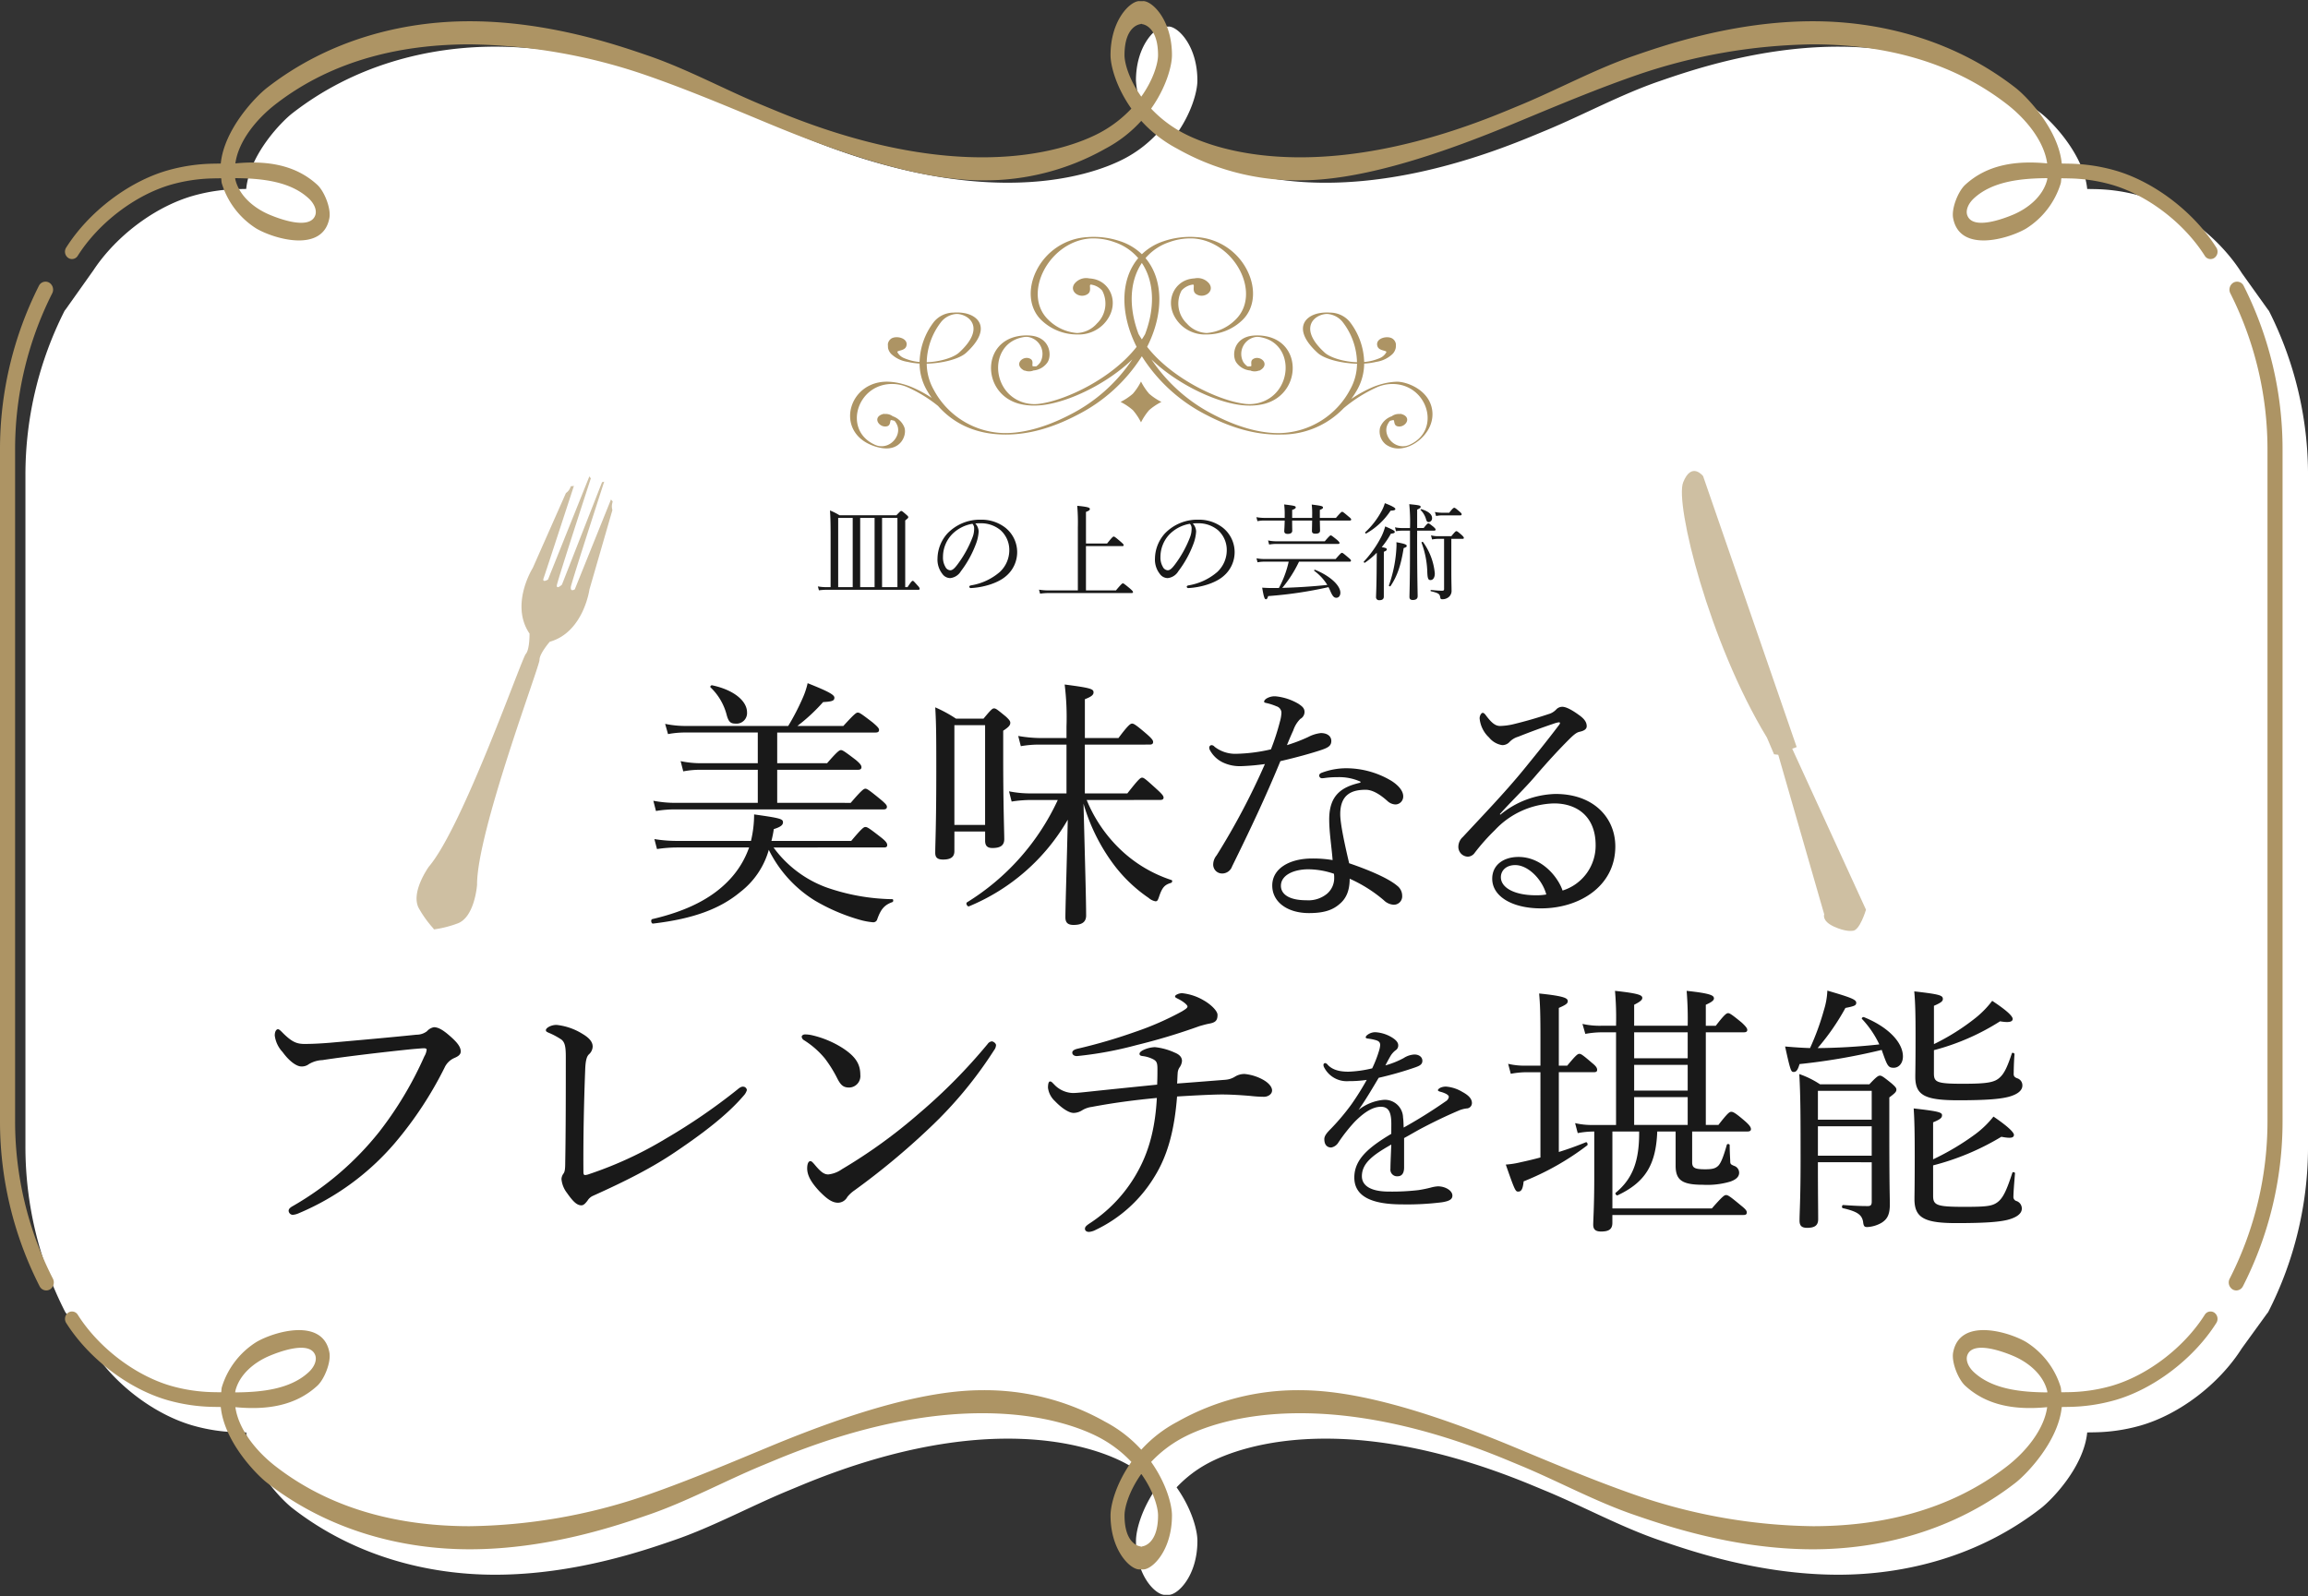
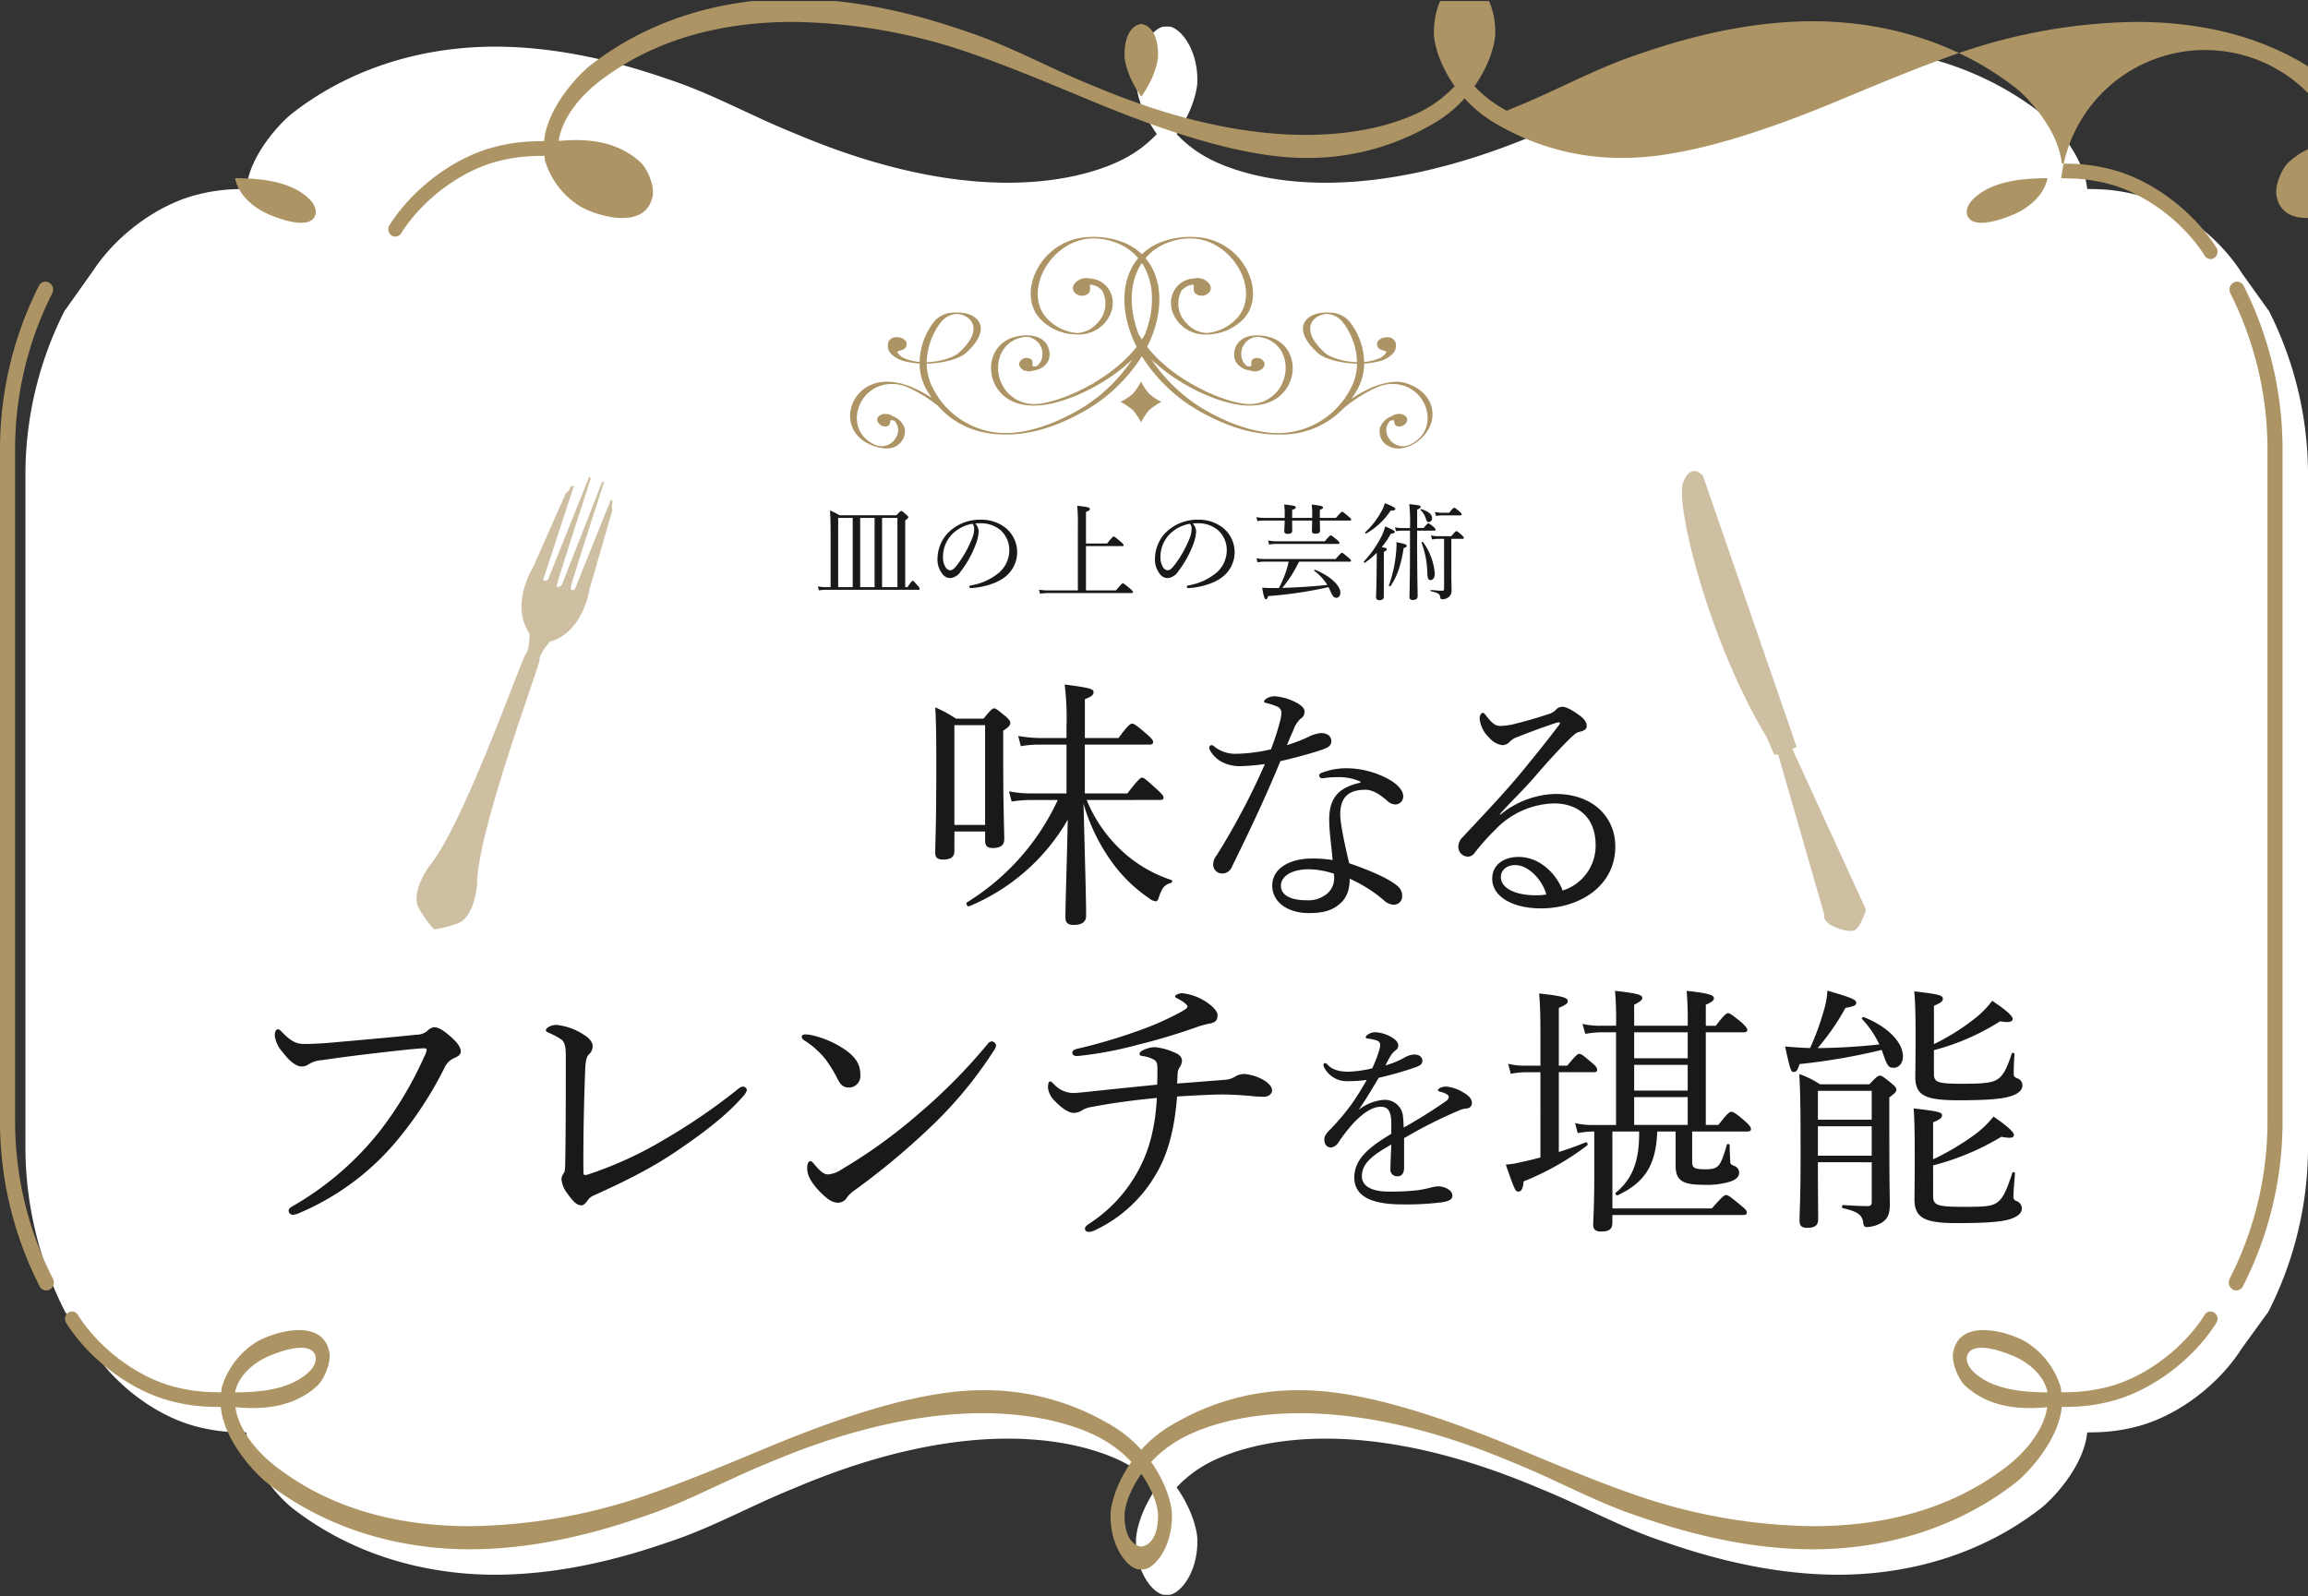
<svg xmlns="http://www.w3.org/2000/svg" width="535" height="370" viewBox="0 0 535 370">
  <rect x="0" y="0" width="535" height="370" fill="#333333" stroke="none" />
  <defs>
    <clipPath id="clip-path">
      <rect id="Rectangle_6012" data-name="Rectangle 6012" width="535" height="370" transform="translate(0 -0.241)" fill="none" />
    </clipPath>
    <clipPath id="clip-path-2">
      <rect id="Rectangle_6011" data-name="Rectangle 6011" width="535" height="369.518" fill="none" />
    </clipPath>
    <clipPath id="clip-path-3">
      <rect id="Rectangle_6010" data-name="Rectangle 6010" width="335.969" height="106.627" fill="none" />
    </clipPath>
  </defs>
  <g id="top_title" transform="translate(0 0.241)">
    <g id="Group_6030" data-name="Group 6030" clip-path="url(#clip-path)">
      <g id="Group_6029" data-name="Group 6029">
        <g id="Group_6028" data-name="Group 6028" clip-path="url(#clip-path-2)">
          <path id="Path_27187" data-name="Path 27187" d="M525.092,71.028a1.835,1.835,0,0,0-.289-.4l-6.048-8.465c-5.223-8.257-14.422-15.279-23.441-17.878a41.142,41.142,0,0,0-10.455-1.576c-.625-.015-1.3-.019-1.936-.035-.792-7.975-8.113-15.532-10.7-17.547C457.864,13.95,440.778,9.685,425.239,9.685c-18.4,0-34.632,5.641-41.6,8.044-8.812,3.039-17.592,7.8-26.079,11.325l-3.3,1.366c-19.925,8.259-35.832,10.808-47.88,10.808-14.605,0-23.538-3.749-27.068-5.608a28.442,28.442,0,0,1-7.477-5.681c3.493-4.921,4.828-9.9,4.828-12.4,0-7.853-4.262-12.3-6.522-12.521a18.87,18.87,0,0,1-1.193,0c-2.261.223-6.525,4.668-6.525,12.521a19.3,19.3,0,0,0,1.806,7.057V24.6l.007.008a29.816,29.816,0,0,0,3.017,5.327,28.486,28.486,0,0,1-7.474,5.681c-3.536,1.859-12.462,5.608-27.074,5.608-12.046,0-27.953-2.549-47.877-10.808l-3.3-1.366c-8.487-3.526-17.27-8.285-26.079-11.325-6.965-2.4-23.2-8.044-41.594-8.044-15.545,0-32.624,4.265-46.979,15.438-2.595,2.015-9.918,9.572-10.7,17.547-.643.017-1.314.02-1.938.035a41.1,41.1,0,0,0-10.452,1.576c-7.96,2.294-16.057,8.034-21.44,15.025l-.006,0-.059.084c-.533.694-1.033,1.4-1.509,2.121L14.3,70.629a1.813,1.813,0,0,0-.283.4A84.121,84.121,0,0,0,5,109V264.644a84.077,84.077,0,0,0,9.185,38.316,1.82,1.82,0,0,0,.315.435l5.849,8.073c5.223,8.254,14.424,15.275,23.444,17.878a40.94,40.94,0,0,0,10.452,1.573c.624.016,1.3.019,1.938.035.786,7.976,8.11,15.529,10.7,17.55,14.356,11.165,31.434,15.434,46.979,15.434,18.393,0,34.629-5.641,41.594-8.044,8.809-3.033,17.592-7.8,26.079-11.325l3.3-1.369c19.924-8.254,35.831-10.806,47.877-10.806,14.611,0,23.538,3.749,27.074,5.608a28.412,28.412,0,0,1,7.474,5.681c-3.493,4.921-4.831,9.892-4.831,12.4,0,7.856,4.264,12.3,6.525,12.522a50.262,50.262,0,0,1,1.193,0c2.26-.22,6.522-4.666,6.522-12.522,0-2.505-1.335-7.477-4.828-12.4A28.368,28.368,0,0,1,279.319,338c3.53-1.859,12.462-5.608,27.068-5.608,12.048,0,27.955,2.552,47.88,10.806l3.3,1.369c8.487,3.526,17.266,8.291,26.079,11.325,6.965,2.4,23.2,8.044,41.6,8.044,15.539,0,32.625-4.269,46.979-15.434,2.591-2.022,9.912-9.574,10.7-17.55.639-.017,1.311-.019,1.936-.035a40.981,40.981,0,0,0,10.455-1.573c9.02-2.6,18.219-9.625,23.441-17.878l5.849-8.073a1.821,1.821,0,0,0,.315-.435,84.09,84.09,0,0,0,9.187-38.316V109a84.137,84.137,0,0,0-9.014-37.974" transform="translate(0.895 0.894)" fill="#fff" />
          <path id="Path_27188" data-name="Path 27188" d="M181.6,117.956c.878-1.342,1.049-1.464,1.2-1.464.17,0,.268.123,1.122,1.074.365.365.487.609.487.78,0,.146-.073.219-.341.219H162.839a16.426,16.426,0,0,0-1.781.123l-.244-.9a11.532,11.532,0,0,0,1.976.171h.976v-11.44c0-3.22-.025-4.561-.146-6.343a14.641,14.641,0,0,1,2.22,1.122h13.172c.854-.9.976-1,1.122-1,.17,0,.316.1,1.145.829.367.317.488.44.488.609,0,.2-.121.269-.706.757v15.465ZM168.888,101.9h-3.366v16.051h3.366Zm5.073,0H170.62v16.051h3.341Zm5.294,0h-3.561v16.051h3.561Z" transform="translate(28.771 17.922)" fill="#191919" />
          <path id="Path_27189" data-name="Path 27189" d="M193.874,104.774a9.7,9.7,0,0,1-.635,2.854,24.509,24.509,0,0,1-3.486,6.318,3.269,3.269,0,0,1-2.464,1.586,2.245,2.245,0,0,1-1.83-.976,5.351,5.351,0,0,1-1.123-3.61,8.87,8.87,0,0,1,2.294-5.757,10.425,10.425,0,0,1,7.806-3.195,8.967,8.967,0,0,1,5.659,1.878,7.251,7.251,0,0,1,.073,11.244c-1.806,1.562-5.147,2.587-8.123,2.733a.344.344,0,0,1-.341-.292c0-.2.121-.269.437-.342a13.577,13.577,0,0,0,6.636-3.1,6.892,6.892,0,0,0,2.2-5.049,6.153,6.153,0,0,0-2.05-4.659,7.065,7.065,0,0,0-4.538-1.586,10.439,10.439,0,0,0-1.291.05,2.851,2.851,0,0,1,.78,1.9m-6.147.586a7.6,7.6,0,0,0-2.123,5.269,4.211,4.211,0,0,0,.538,2.269,1.369,1.369,0,0,0,1.147.829c.51,0,1-.439,1.707-1.391a25.965,25.965,0,0,0,3.488-6.341,5.344,5.344,0,0,0,.341-1.928,1.508,1.508,0,0,0-.391-1.121,8.607,8.607,0,0,0-4.706,2.414" transform="translate(32.979 18.247)" fill="#191919" />
          <path id="Path_27190" data-name="Path 27190" d="M222.128,118.874c1.268-1.513,1.464-1.634,1.61-1.634s.341.121,1.609,1.171c.611.536.733.707.733.854s-.074.22-.318.22H206.615a15.318,15.318,0,0,0-2.074.146l-.244-.928a12.9,12.9,0,0,0,2.293.171H213.3v-14.66a45.313,45.313,0,0,0-.146-4.951c2.635.243,2.927.463,2.927.731,0,.244-.171.415-.9.683V108h4.9c1.194-1.513,1.389-1.61,1.535-1.61s.342.1,1.635,1.22c.561.487.659.609.659.78,0,.146-.074.219-.317.219h-8.415v10.269Z" transform="translate(36.55 17.759)" fill="#191919" />
          <path id="Path_27191" data-name="Path 27191" d="M236.632,104.774a9.77,9.77,0,0,1-.633,2.854,24.585,24.585,0,0,1-3.488,6.318,3.265,3.265,0,0,1-2.464,1.586,2.25,2.25,0,0,1-1.83-.976,5.351,5.351,0,0,1-1.122-3.61,8.875,8.875,0,0,1,2.293-5.757,10.425,10.425,0,0,1,7.806-3.195,8.967,8.967,0,0,1,5.659,1.878,7.252,7.252,0,0,1,.074,11.244c-1.806,1.562-5.147,2.587-8.124,2.733a.344.344,0,0,1-.341-.292c0-.2.123-.269.439-.342a13.562,13.562,0,0,0,6.635-3.1,6.891,6.891,0,0,0,2.2-5.049,6.155,6.155,0,0,0-2.049-4.659,7.07,7.07,0,0,0-4.538-1.586,10.46,10.46,0,0,0-1.292.05,2.851,2.851,0,0,1,.78,1.9m-6.147.586a7.607,7.607,0,0,0-2.122,5.269,4.211,4.211,0,0,0,.536,2.269,1.371,1.371,0,0,0,1.147.829c.512,0,1-.439,1.707-1.391a25.884,25.884,0,0,0,3.488-6.341,5.344,5.344,0,0,0,.341-1.928,1.508,1.508,0,0,0-.39-1.121,8.611,8.611,0,0,0-4.707,2.414" transform="translate(40.629 18.247)" fill="#191919" />
          <path id="Path_27192" data-name="Path 27192" d="M261.746,102.725c.024,1.318.048,2.05.048,2.318,0,.513-.341.732-1.1.732-.562,0-.78-.219-.78-.634,0-.269.024-.927.048-2.416h-4.635c0,1.343.026,2.074.026,2.342,0,.488-.342.756-1.074.756-.536,0-.78-.219-.78-.634,0-.268.073-.951.1-2.464h-4.66a8.145,8.145,0,0,0-1.658.147l-.244-.928a10.991,10.991,0,0,0,1.928.171H253.6v-.585a17.8,17.8,0,0,0-.123-2.537c2.416.292,2.683.365,2.683.683,0,.171-.146.365-.83.586v1.853h4.635v-.561a18.092,18.092,0,0,0-.1-2.537c2.293.294,2.61.367,2.61.707,0,.171-.146.317-.731.538v1.853h3.731c1.122-1.292,1.292-1.415,1.439-1.415.171,0,.341.123,1.464,1.074.512.414.634.56.634.707s-.1.243-.318.243Zm-4.83,9.539a28.282,28.282,0,0,1-3.879,6.074c3.488-.1,6.951-.317,10.439-.684a11.7,11.7,0,0,0-3.024-3.269c-.1-.073.048-.292.171-.243,3.561,1.439,5.878,3.658,5.878,5.317,0,.684-.365,1.171-.927,1.171-.536,0-.878-.316-1.463-1.707a7.464,7.464,0,0,0-.367-.756,94.911,94.911,0,0,1-13.976,2.073c-.2.611-.318.732-.513.732-.318,0-.488-.415-.878-2.683,1.171.074,1.8.1,3.879.074a23.529,23.529,0,0,0,2.268-6.1h-5.561a8.127,8.127,0,0,0-1.659.146l-.244-.927a11.093,11.093,0,0,0,1.926.17H265.4c1.147-1.317,1.317-1.439,1.463-1.439.171,0,.342.123,1.464,1.074.512.415.634.586.634.732s-.073.244-.317.244Zm-7.171-4.928a9.159,9.159,0,0,0,1.9.2h11.246c1.049-1.22,1.244-1.366,1.39-1.366s.342.146,1.439,1.024c.463.415.586.586.586.732s-.074.219-.318.219H251.623a10.359,10.359,0,0,0-1.635.146Z" transform="translate(44.197 17.711)" fill="#191919" />
          <path id="Path_27193" data-name="Path 27193" d="M272.8,120.406c0,.538-.316.83-1.024.83a.688.688,0,0,1-.78-.756c0-.488.123-2.245.146-7.148,0-1.024.025-2.074.025-3.1a17.5,17.5,0,0,1-2.756,2.318c-.123.073-.341-.171-.244-.268a25.175,25.175,0,0,0,4.1-5.854,12.9,12.9,0,0,0,.854-2.294c1.8.757,2.22,1.026,2.22,1.27s-.195.341-.9.414a20.693,20.693,0,0,1-2.122,3.123c1,.171,1.171.292,1.171.512,0,.2-.1.317-.683.561ZM268.5,105.479a18.732,18.732,0,0,0,3.658-4.684,8.918,8.918,0,0,0,.878-2.049c1.61.609,2.44,1.073,2.44,1.342,0,.244-.27.365-1.1.39a16.479,16.479,0,0,1-5.659,5.293c-.121.073-.342-.2-.219-.292m5.488,12.317a30.736,30.736,0,0,0,1.757-9.22c0-.219,0-.439-.025-.78,1.977.367,2.391.538,2.391.855,0,.219-.121.292-.709.512-.608,3.806-1.438,6.439-3.047,8.805-.1.146-.415,0-.367-.171m6.537-10.9c0,9.172.121,12.367.121,13.416,0,.585-.39.877-1.121.877-.561,0-.78-.243-.78-.706,0-.78.123-3.367.123-11.465v-3.9H277.09a8.2,8.2,0,0,0-1.463.123l-.244-.9a8.157,8.157,0,0,0,1.682.171h1.806a41.557,41.557,0,0,0-.172-5.537c2.44.244,2.636.317,2.636.634,0,.2-.1.292-.806.634V104.5h1.513c.757-.951.927-1.074,1.073-1.074.172,0,.342.123,1.2.805.367.342.488.488.488.635s-.1.243-.317.243h-3.952Zm2.049-4.488a4.827,4.827,0,0,0-1.243-2.074c-.074-.073.072-.22.17-.2,1.707.513,2.487,1.245,2.487,2.049a.881.881,0,0,1-.756.951c-.367,0-.488-.146-.659-.731m.292,11.9a21,21,0,0,0-1.317-6.391c-.048-.171.269-.269.367-.123a14.607,14.607,0,0,1,2.707,7.244c0,.951-.39,1.537-1,1.537-.561,0-.707-.39-.757-2.268m2.636-7.294a8.972,8.972,0,0,0-1.514.146l-.244-.951a6.4,6.4,0,0,0,1.732.2h2.977c.854-1.049,1.025-1.171,1.171-1.171.171,0,.342.121,1.22.878.39.365.512.536.512.683s-.073.219-.317.219h-2.585v7.269c0,2.9.05,3.585.05,4.635a1.863,1.863,0,0,1-.562,1.511,2.258,2.258,0,0,1-1.634.586c-.292,0-.365-.1-.44-.488-.1-.707-.364-.951-2.146-1.366-.123-.024-.1-.292.024-.292,1.221.123,1.952.171,2.587.171.316,0,.439-.1.439-.39V107.015Zm-.855-6.22a8.291,8.291,0,0,0,1.659.171h1.659c.805-1.024,1-1.147,1.172-1.147.146,0,.341.123,1.219.878.365.317.488.463.488.611,0,.195-.074.268-.318.268h-4.195a8.036,8.036,0,0,0-1.415.146Z" transform="translate(47.972 17.666)" fill="#191919" />
-           <path id="Path_27194" data-name="Path 27194" d="M156.4,172.233a26.419,26.419,0,0,0,12.229,9.246,48.359,48.359,0,0,0,15.331,2.739c.244,0,.244.608,0,.668-1.825.67-2.677,1.582-3.53,4.015a.936.936,0,0,1-.973.67,15.883,15.883,0,0,1-2.981-.547,44.323,44.323,0,0,1-10.524-4.5A28.834,28.834,0,0,1,155.3,172.78a18.752,18.752,0,0,1-6.631,9.794c-4.685,3.894-10.89,6.206-20.2,7.3-.426.061-.609-.912-.183-1.034,8.091-1.886,13.931-4.868,17.947-9.187a21,21,0,0,0,4.5-7.421H134.07a31.671,31.671,0,0,0-4.685.364l-.607-2.312a31.869,31.869,0,0,0,5.232.426h17.155a26.442,26.442,0,0,0,.731-6.144c6.023.852,6.691,1.035,6.691,1.825,0,.548-.365,1.035-2.129,1.582a23.972,23.972,0,0,1-.548,2.737h18.5c2.493-2.98,2.919-3.224,3.284-3.224.426,0,.852.244,3.651,2.434,1.155.912,1.4,1.338,1.4,1.764,0,.365-.182.548-.791.548Zm17.885-10.343c2.556-2.981,3.042-3.286,3.407-3.286s.852.3,3.528,2.495c1.157.973,1.461,1.338,1.461,1.7,0,.427-.244.609-.851.609h-47.94a26.129,26.129,0,0,0-4.746.364l-.607-2.372a26.97,26.97,0,0,0,5.231.487h18.982v-7.666H139.729a20.839,20.839,0,0,0-4.258.365l-.609-2.373a22.823,22.823,0,0,0,4.745.487h13.141v-7.118H136.26a21.439,21.439,0,0,0-4.32.365l-.668-2.373a23.112,23.112,0,0,0,4.867.487H159.8a54.509,54.509,0,0,0,3.347-6.449,17.9,17.9,0,0,0,1.156-3.467c4.745,1.885,6.2,2.676,6.2,3.346s-.364.912-2.616,1.034a41.487,41.487,0,0,1-5.962,5.536H172.58c2.556-2.8,2.981-3.1,3.347-3.1.426,0,.852.3,3.407,2.252,1.217,1.034,1.521,1.4,1.521,1.764,0,.427-.243.608-.852.608H157.249V152.7h11.559c2.373-2.737,2.86-3.042,3.224-3.042s.852.3,3.407,2.251c1.1.914,1.339,1.338,1.339,1.7s-.184.607-.791.607H157.249v7.666Zm-28.715-20.26a13.492,13.492,0,0,0-3.771-6.51c-.183-.183.12-.547.364-.487,5.171,1.1,8.092,3.711,8.092,6.267a2.447,2.447,0,0,1-2.677,2.616c-1.155,0-1.582-.426-2.008-1.886" transform="translate(22.909 24)" fill="#191919" />
          <path id="Path_27195" data-name="Path 27195" d="M188.331,173.038c0,1.4-.911,1.948-2.616,1.948-1.337,0-1.824-.487-1.824-1.582,0-2.19.243-6.206.243-18.92,0-7.118,0-10.891-.243-14.784a30.8,30.8,0,0,1,4.806,2.615h6.387c1.765-2.129,2.069-2.372,2.433-2.372.427,0,.73.243,2.737,1.886.852.791,1.034,1.1,1.034,1.46,0,.487-.243.914-1.642,1.825v6.327c0,11.073.244,17.157.244,18.8,0,1.521-.974,2.069-2.737,2.069-1.157,0-1.7-.487-1.7-1.7v-2.129h-7.118Zm7.118-29.2h-7.118v23.118h7.118Zm23.545,17.338a33.311,33.311,0,0,0,7.969,11.62,31.077,31.077,0,0,0,11.681,6.936c.3.061.183.608-.121.67-1.4.426-2.008.973-2.737,3.163-.305.912-.426,1.1-.851,1.1a3.308,3.308,0,0,1-1.582-.791,34.118,34.118,0,0,1-8.4-8.152,44.044,44.044,0,0,1-6.691-13.688c.364,13.931.607,22.57.607,25.917,0,1.521-.973,2.189-2.919,2.189-1.4,0-1.887-.608-1.887-1.764,0-2.495.365-13.628.548-22.631a47.213,47.213,0,0,1-22.874,20.076c-.365.183-.852-.668-.487-.912A55,55,0,0,0,212.3,161.174h-6.2a29.951,29.951,0,0,0-4.5.365l-.607-2.373a25.223,25.223,0,0,0,5.049.487h8.274V148.337h-6.084a24.384,24.384,0,0,0-4.5.365l-.609-2.372a31.408,31.408,0,0,0,5.111.486h6.084V144.14a61.986,61.986,0,0,0-.426-9.734c6.083.791,6.693,1.034,6.693,1.825,0,.548-.427.974-2.008,1.582v9h7.787c2.312-3.1,2.8-3.346,3.164-3.346s.85.243,3.467,2.495c1.157,1.034,1.4,1.4,1.4,1.765s-.183.607-.791.607H218.569v11.316h9.854c2.617-3.346,3.043-3.65,3.408-3.65.426,0,.791.3,3.406,2.676,1.278,1.157,1.582,1.582,1.582,1.948s-.243.547-.852.547Z" transform="translate(32.899 24.046)" fill="#191919" />
          <path id="Path_27196" data-name="Path 27196" d="M245.194,152.911a9.071,9.071,0,0,1-4.259-.851,6.676,6.676,0,0,1-3.042-2.92,1.21,1.21,0,0,1-.121-.609.579.579,0,0,1,.486-.486.924.924,0,0,1,.73.364,7.8,7.8,0,0,0,5.111,1.642,38.734,38.734,0,0,0,7.971-1.033,54.612,54.612,0,0,0,2.069-6.389,8.626,8.626,0,0,0,.365-2.13,1.6,1.6,0,0,0-1.157-1.46,12.946,12.946,0,0,0-2.495-.791c-.243-.061-.365-.121-.365-.3,0-.243.243-.487.487-.668a3.646,3.646,0,0,1,2.252-.548,13,13,0,0,1,5.171,1.7c.912.608,1.461,1.034,1.461,1.946a1.852,1.852,0,0,1-.975,1.582,6.752,6.752,0,0,0-1.641,2.677c-.426.912-.974,2.19-1.461,3.407a38.638,38.638,0,0,0,4.928-1.886,8.272,8.272,0,0,1,2.92-.912c1.582,0,2.433.791,2.433,1.825s-.607,1.521-2.251,2.069c-2.13.73-5.84,1.764-9.552,2.616-3.53,8.578-7.178,16.243-11.195,24.4a2.434,2.434,0,0,1-2.189,1.643,2.065,2.065,0,0,1-2.19-2.19,3.38,3.38,0,0,1,.791-2.008,163.6,163.6,0,0,0,11.194-21.172,52.269,52.269,0,0,1-5.475.487m27.621,3.59a12.036,12.036,0,0,0-5.355-1.034,19.8,19.8,0,0,0-2.859.183,4.425,4.425,0,0,1-.791.06.62.62,0,0,1-.548-.67c0-.243.244-.487.609-.608a16.189,16.189,0,0,1,5.658-1.034,20.487,20.487,0,0,1,10.464,2.92c1.521.974,2.737,2.252,2.737,3.59a1.842,1.842,0,0,1-1.825,1.885,2.933,2.933,0,0,1-1.825-.79c-1.826-1.643-3.528-2.616-5.05-2.616-2.92,0-5.9.851-5.9,5.658,0,2.251,1.1,7.3,2.068,11.376,4.806,1.643,9.126,3.528,11.073,5.172a2.935,2.935,0,0,1,1.217,2.372,1.933,1.933,0,0,1-2.008,2.069A3.528,3.528,0,0,1,278.23,184a32.6,32.6,0,0,0-7.909-4.988c0,2.737-.791,4.562-2.312,5.84-1.582,1.4-3.59,2.129-7.118,2.129-4.989,0-8.518-2.555-8.518-6.387,0-3.955,4.015-6.267,9.247-6.267a26.947,26.947,0,0,1,4.745.365c-.243-3.164-.791-6.449-.791-9.43,0-5.658,2.921-7.544,7.241-8.518Zm-12.046,20.32c-3.408,0-6.388,1.338-6.388,3.833,0,1.825,1.7,3.346,5.9,3.346a6.8,6.8,0,0,0,4.805-1.521,4.75,4.75,0,0,0,1.643-3.711,5.221,5.221,0,0,0-.061-.912,18.773,18.773,0,0,0-5.9-1.034" transform="translate(42.539 24.462)" fill="#191919" />
          <path id="Path_27197" data-name="Path 27197" d="M296.485,163.8a20.955,20.955,0,0,1,12.776-4.806c8.942,0,13.871,5.6,13.871,12.168,0,9.186-8.274,14.358-17.217,14.358-6.631,0-11.316-2.739-11.316-6.874,0-3.286,2.737-5.05,6.083-5.05,5.659,0,9.31,4.989,10.221,7.788a10.888,10.888,0,0,0,7.666-10.525c0-6.753-4.442-9.673-9.613-9.673a19.438,19.438,0,0,0-13.748,6.2,47.543,47.543,0,0,0-4.746,5.355,1.987,1.987,0,0,1-1.521.791,2.266,2.266,0,0,1-2.19-2.373,3.064,3.064,0,0,1,1.035-2.19c4.684-5.049,9.734-10.281,14.113-15.635,2.617-3.226,5.111-6.267,8.152-10.281.427-.548.244-.67,0-.67a5.487,5.487,0,0,0-1.155.3c-2.737.912-5.84,2.068-8.274,3.042a4.478,4.478,0,0,0-2.069,1.278,2.28,2.28,0,0,1-1.642.67,4.873,4.873,0,0,1-3.042-1.765,6.906,6.906,0,0,1-2.19-4.441c0-.608.365-1.278.731-1.278.243,0,.486.243.79.67,1.338,1.764,2.19,2.372,3.224,2.372a14.616,14.616,0,0,0,3.163-.426c2.739-.67,5.294-1.4,8.032-2.312a3.865,3.865,0,0,0,1.825-1.1,1.943,1.943,0,0,1,1.4-.608c.974,0,2.5.912,3.834,1.886,1.217.851,1.825,1.642,1.825,2.616,0,.608-.487,1.034-1.582,1.278-.608.121-1.155.426-2.495,1.764-2.008,2.008-4.5,4.624-8.091,8.822-2.251,2.616-5.536,5.78-7.969,8.518Zm3.467,11.681c-2.189,0-3.346,1.338-3.346,2.8,0,2.495,3.224,4.2,8.091,4.2a12.373,12.373,0,0,0,2.434-.183c-.914-3.468-4.2-6.814-7.18-6.814" transform="translate(51.302 24.831)" fill="#191919" />
          <path id="Path_27198" data-name="Path 27198" d="M57.239,244.367c0-.468.4-.8,1.138-1.2a70.286,70.286,0,0,0,19.88-17.135A83.742,83.742,0,0,0,88.7,208.556a3.828,3.828,0,0,0,.534-1.54c0-.268-.269-.335-.668-.335-.336,0-1.14.067-2.678.2-6.625.668-15.6,1.74-20.816,2.543a6.563,6.563,0,0,0-3.147.937,2.687,2.687,0,0,1-1.74.535c-1.072,0-2.746-1.138-4.351-3.347a6.858,6.858,0,0,1-1.808-3.815c0-1.138.47-1.472.737-1.472.335,0,.8.535,1.338,1.07,1.942,1.874,3.013,2.344,4.822,2.344,1.6,0,3.277-.068,5.823-.269,6.761-.6,13.588-1.2,20.148-1.873a3.955,3.955,0,0,0,2.409-.8,2.9,2.9,0,0,1,1.609-.937c.935,0,2.007.535,3.681,2.009,1.606,1.405,2.543,2.476,2.543,3.615,0,.8-.737,1.2-1.54,1.538a4.441,4.441,0,0,0-2.209,2.209,86.7,86.7,0,0,1-11.512,17.47A59.777,59.777,0,0,1,59.648,244.9a4.432,4.432,0,0,1-1.472.4,1.008,1.008,0,0,1-.937-.937" transform="translate(9.665 36.103)" fill="#191919" />
          <path id="Path_27199" data-name="Path 27199" d="M153.119,215.666a.865.865,0,0,1,.805.8,3.279,3.279,0,0,1-.737,1.271c-3.883,4.552-9.507,8.769-15.53,12.852-5.489,3.748-11.514,6.827-19.545,10.442a2.919,2.919,0,0,0-1.139,1.07c-.469.6-.87,1.072-1.406,1.072-.936,0-1.807-.67-3.346-2.878a6.139,6.139,0,0,1-1.273-3.214,2.285,2.285,0,0,1,.469-1.272c.268-.4.4-.87.4-2.61.134-7.229.134-17.135.134-24.432,0-2.342-.2-3.347-1.006-4.017a17.049,17.049,0,0,0-3.011-1.606c-.4-.2-.6-.269-.6-.6,0-.469,1.138-1.2,2.477-1.2a14.137,14.137,0,0,1,5.89,2.008c1.607.937,2.477,1.874,2.477,3.012a2.512,2.512,0,0,1-.87,1.807c-.468.469-.8,1.272-.87,3.815-.269,6.9-.469,15.664-.4,23.494,0,.469.133.67.335.67a2.969,2.969,0,0,0,.937-.2,88.559,88.559,0,0,0,17.805-8.233,137.638,137.638,0,0,0,16.6-11.379c.6-.535,1.07-.737,1.405-.67" transform="translate(19.203 36.022)" fill="#191919" />
          <path id="Path_27200" data-name="Path 27200" d="M159.776,203.349a22.713,22.713,0,0,1,7.429,3.079c2.946,1.94,4.017,3.681,4.017,6.157a2.656,2.656,0,0,1-2.543,2.945c-1.405,0-2.009-.535-2.878-2.275a29.214,29.214,0,0,0-2.812-4.485,20.166,20.166,0,0,0-4.821-4.217,1.038,1.038,0,0,1-.535-.8c0-.269.335-.536.737-.536a6.988,6.988,0,0,1,1.405.134m42.906,2.342a2.119,2.119,0,0,1-.468,1.2,95.29,95.29,0,0,1-14.86,17.938,169.079,169.079,0,0,1-17.47,14.525,7.723,7.723,0,0,0-1.673,1.54,2.491,2.491,0,0,1-2.143,1.338c-1.538,0-2.811-1.138-4.283-2.61-2.075-2.208-2.879-3.815-2.879-5.355,0-1,.269-1.673.737-1.673.268,0,.469.2.937.736,1.338,1.607,2.142,2.344,3.213,2.344a6.678,6.678,0,0,0,3.146-1.2,121.119,121.119,0,0,0,17.871-12.92,128.654,128.654,0,0,0,15.932-16.131,1.383,1.383,0,0,1,.936-.6c.4,0,1,.468,1,.87" transform="translate(28.202 36.357)" fill="#191919" />
          <path id="Path_27201" data-name="Path 27201" d="M247.227,215.176a4.779,4.779,0,0,0,2.209-.736,4.115,4.115,0,0,1,2.208-.6,11.01,11.01,0,0,1,4.284,1.338c1.2.67,2.076,1.607,2.076,2.477s-.937,1.472-1.874,1.472a29.176,29.176,0,0,1-3.147-.2c-2.342-.2-4.752-.335-6.559-.335-1.942,0-6.159.2-10.443.469-.6,7.7-2.141,13.654-5.287,18.674a31.944,31.944,0,0,1-13.588,12.25,3.983,3.983,0,0,1-1.54.468c-.535,0-.937-.268-.937-.736s.4-.8,1.339-1.405a33.685,33.685,0,0,0,11.178-12.383c2.61-4.887,3.815-10.308,4.15-16.534-4.954.469-9.706,1.072-15.061,2.076a5.608,5.608,0,0,0-2.276.8,3.9,3.9,0,0,1-1.94.6c-1.138,0-2.812-1.138-4.35-2.745a5.07,5.07,0,0,1-1.608-3.079c0-1.07.2-1.472.469-1.472.335,0,.468.2.937.67a6.231,6.231,0,0,0,4.351,2.008c.869,0,2.677-.2,4.551-.4,3.147-.336,8.368-.871,14.995-1.541.067-1.606.067-2.878.067-3.681,0-1.339-.2-1.741-.871-2.142a7.1,7.1,0,0,0-2.543-.8c-.536-.066-.737-.2-.737-.535,0-.268.269-.535.737-.8a7.007,7.007,0,0,1,2.812-.736,14.621,14.621,0,0,1,4.618,1.271c1.339.535,1.674,1.272,1.674,1.942a2.978,2.978,0,0,1-.6,1.54,2.6,2.6,0,0,0-.4,1.271c-.067.871-.067,1.607-.134,2.41,4.552-.334,7.7-.6,11.246-.87m-4.953-18.34c1.806,1.072,3.078,2.477,3.078,3.28,0,1.339-.468,1.807-2.074,2.075-.671.134-1.339.335-2.076.536a143.626,143.626,0,0,1-14.659,4.417,85.171,85.171,0,0,1-13.788,2.543c-.536,0-1.072-.268-1.072-.8,0-.4.4-.736,1.339-.937a123.565,123.565,0,0,0,13.253-3.882,68.066,68.066,0,0,0,10.844-4.752c.87-.535,1.271-.8,1.271-1.138s-.937-1.139-2.141-1.74c-.67-.336-.737-.4-.737-.6,0-.334.937-.736,1.607-.736a12.328,12.328,0,0,1,5.154,1.74" transform="translate(36.866 34.904)" fill="#191919" />
          <path id="Path_27202" data-name="Path 27202" d="M275.954,224.008c0-2.775-.681-3.942-2.433-3.942-2,0-4.04,1.461-5.988,3.407a38.3,38.3,0,0,0-3.846,4.868,2.472,2.472,0,0,1-1.655,1.168c-.925,0-1.607-.585-1.607-1.948,0-.73.536-1.411,1.509-2.385a52.477,52.477,0,0,0,4.722-5.6,62.887,62.887,0,0,0,3.6-5.744,28.283,28.283,0,0,1-4.186.291,5.881,5.881,0,0,1-5.647-3.115,1.19,1.19,0,0,1-.195-.633.4.4,0,0,1,.39-.439.941.941,0,0,1,.584.389c1.168,1.266,2.921,1.607,4.819,1.607a26.939,26.939,0,0,0,5.5-.778,27.833,27.833,0,0,0,1.606-4.138,5.563,5.563,0,0,0,.244-1.266c0-.633-.342-.924-.974-1.12a12.168,12.168,0,0,0-2-.389c-.243-.048-.389-.146-.389-.291a.945.945,0,0,1,.389-.536,2.972,2.972,0,0,1,1.9-.632,8.328,8.328,0,0,1,3.651,1.119c1.168.681,1.606,1.314,1.606,1.9a1.3,1.3,0,0,1-.535,1.119,4.587,4.587,0,0,0-1.217,1.314c-.291.487-.826,1.461-1.217,2.239a20.451,20.451,0,0,0,4.236-1.7,5.031,5.031,0,0,1,2.482-.826c1.07,0,1.85.584,1.85,1.459s-.681,1.168-1.606,1.509a81.129,81.129,0,0,1-8.52,2.434c-1.508,2.53-3.017,5.111-4.672,7.447a10.961,10.961,0,0,1,5.841-2.337,4.214,4.214,0,0,1,4.479,4.138c.1.584.1,1.461.146,2.287a113.455,113.455,0,0,0,9.734-6.084,1.449,1.449,0,0,0,.73-1.022c0-.244-.195-.439-.584-.681a6.5,6.5,0,0,0-1.461-.535c-.291-.1-.486-.195-.486-.341,0-.195.341-.487.73-.633a3.037,3.037,0,0,1,1.217-.195,8.61,8.61,0,0,1,3.7,1.217c1.461.779,2.239,1.606,2.239,2.581a1.255,1.255,0,0,1-1.265,1.265,6.756,6.756,0,0,0-1.9.535c-2.386,1.022-4.819,2.142-8.178,3.894-1.412.731-3.018,1.7-4.381,2.434v6.814c0,1.364-.536,2.045-1.509,2.045a1.541,1.541,0,0,1-1.655-1.753c0-1.168.1-3.213.194-5.6-4.284,2.433-6.814,4.332-6.814,7.35,0,2,1.752,3.553,6.279,3.553a53.253,53.253,0,0,0,6.814-.341,28.757,28.757,0,0,0,2.873-.585,7.99,7.99,0,0,1,1.655-.291c1.7,0,3.359.973,3.359,2.142,0,.778-.535,1.265-2.434,1.557a64.978,64.978,0,0,1-9.2.486c-6.62,0-11.1-1.606-11.1-6.231,0-4.235,3.359-7.009,8.567-10.124Z" transform="translate(46.557 36.28)" fill="#191919" />
          <path id="Path_27203" data-name="Path 27203" d="M308.369,232c2.19-.67,4.321-1.461,6.267-2.251.3-.121.548.547.3.73a62.025,62.025,0,0,1-14.723,8.335c-.183,1.825-.547,2.373-1.278,2.373-.607,0-.79-.305-2.858-6.267a20.2,20.2,0,0,0,3.467-.547c1.4-.3,2.98-.67,4.562-1.1V213.51h-3.286a20.409,20.409,0,0,0-3.589.365l-.609-2.312a16.352,16.352,0,0,0,4.078.426h3.406v-6.083c0-5.78-.061-7.909-.3-10.647,5.9.607,6.631,1.1,6.631,1.764,0,.487-.244.791-2.069,1.582v13.384h1.948c2.008-2.433,2.433-2.737,2.8-2.737.426,0,.852.3,2.98,2.129.914.73,1.156,1.157,1.156,1.582,0,.364-.183.547-.791.547h-8.092Zm13.263-27.742h-3.345a21.377,21.377,0,0,0-3.774.365l-.668-2.312a18.262,18.262,0,0,0,4.32.426h3.467a71.97,71.97,0,0,0-.243-8.091c5.658.608,6.327,1.034,6.327,1.642,0,.426-.427.851-1.886,1.582v4.867h12.41a80.335,80.335,0,0,0-.243-8.091c5.719.608,6.327,1.094,6.327,1.764,0,.365-.364.791-1.885,1.461v4.867h2.312c2.007-2.616,2.493-2.92,2.859-2.92s.851.3,3.163,2.19c.974.912,1.278,1.338,1.278,1.7s-.244.547-.791.547h-8.821v21.476h2.919c2.13-2.737,2.555-3.042,2.981-3.042s.974.243,3.286,2.251c1.034.912,1.278,1.4,1.278,1.764s-.244.548-.852.548H339.275v7.118c0,1.338.608,1.642,3.042,1.642,1.643,0,2.373-.183,3.042-.851.608-.67,1.156-2.008,1.948-4.806.061-.3.668-.243.668.06,0,1.218.061,2.373.123,3.53,0,.851.06.912.912,1.277a1.68,1.68,0,0,1,1.157,1.582c0,.912-.671,1.582-2.069,2.068a18.822,18.822,0,0,1-6.327.731c-4.746,0-6.267-1.035-6.328-4.258V227.26h-4.258c-.3,7.665-2.737,11.742-9.186,14.784-.3.121-.668-.426-.426-.608,3.954-3.286,5.475-7.422,5.414-14.175h-6.2v17.825h23.057c2.5-2.859,2.92-3.1,3.286-3.1.426,0,.851.243,3.407,2.372,1.156.912,1.4,1.278,1.4,1.642,0,.427-.183.608-.791.608H320.78v1.825c0,1.461-.791,2.008-2.616,2.008-1.278,0-1.825-.486-1.825-1.581,0-.974.243-4.441.243-10.829V227.26H316.4a20.082,20.082,0,0,0-3.65.364l-.608-2.312a16.753,16.753,0,0,0,4.137.427h5.353Zm16.608,0H325.83v6.023h12.41Zm-12.41,13.507h12.41v-5.962H325.83Zm12.41,1.521H325.83v6.449h12.41Z" transform="translate(52.971 34.825)" fill="#191919" />
          <path id="Path_27204" data-name="Path 27204" d="M368.819,201.169c-.183-.182.184-.486.428-.426,5.6,2.252,9.062,5.84,9.062,9.126,0,1.521-.911,2.616-2.129,2.616s-1.461-.365-2.495-3.286c-.121-.3-.18-.547-.3-.851a143.512,143.512,0,0,1-19.042,3.284c-.426,1.461-.791,1.826-1.339,1.826-.607,0-.73-.061-2.008-5.9,2.86.243,4.016.3,5.781.365A59.414,59.414,0,0,0,360,199.1a17.44,17.44,0,0,0,.79-4.5c5.415,1.582,6.693,2.069,6.693,2.8,0,.608-.3.791-2.5,1.217a54.059,54.059,0,0,1-6.447,9.309,141.127,141.127,0,0,0,14.3-.852,22.842,22.842,0,0,0-4.015-5.9M358.6,234.387c0,7.483.061,10.768.061,13.2,0,1.4-.73,2.009-2.556,2.009-1.338,0-1.764-.548-1.764-1.7,0-1.764.243-5.111.243-13.688,0-9.977,0-15.088-.3-20.258a20.824,20.824,0,0,1,4.808,2.372h11.437c1.642-1.764,2.069-2.008,2.433-2.008.426,0,.791.244,2.678,1.765.911.791,1.154,1.1,1.154,1.459,0,.487-.243.791-1.642,1.826v6.691c0,14.6.121,16.061.121,18.129,0,2.434-.669,3.468-1.946,4.259a7.423,7.423,0,0,1-3.286.973c-.67,0-.851-.183-.974-1.277-.3-1.521-1.217-2.312-4.684-3.1-.3-.061-.243-.73.061-.73,2.676.183,4.136.243,5.718.243.668,0,.914-.243.914-1.034v-9.126Zm12.473-16.547H358.6v6.691h12.472ZM358.6,232.866H371.07v-6.814H358.6Zm26.708,9.309c0,2.189.851,2.555,7.18,2.555,4.805,0,6.387-.121,7.6-.974,1.461-.974,2.312-3.042,3.59-6.936.06-.243.609-.121.609.121-.184,2.19-.367,4.5-.367,5.415a.973.973,0,0,0,.731,1.034,1.82,1.82,0,0,1,1.215,1.765c0,1.155-1.215,2.069-3.407,2.616-1.824.426-4.684.73-11.742.73-7.3,0-9.733-1.155-9.733-5.535,0-1.218.06-2.981.06-10.04,0-5.353-.06-8.4-.243-11.011,5.84.668,6.571.912,6.571,1.582,0,.547-.3.912-2.069,1.642v8.578a59.346,59.346,0,0,0,9.794-5.84,22.369,22.369,0,0,0,4.2-4.075c3.043,2.068,4.745,3.59,4.745,4.258-.06.67-.668.852-2.919.426a58.855,58.855,0,0,1-15.819,6.631Zm.183-28.412c0,2.068.608,2.433,6.693,2.433,5.6,0,7.361-.3,8.578-1.459,1.1-.974,1.825-2.677,2.8-5.6.061-.243.609-.061.609.182-.123,1.522-.183,3.347-.183,4.381-.061.73.183.974.79,1.217a1.7,1.7,0,0,1,1.218,1.7c0,1.157-1.156,2.069-3.225,2.616-1.885.487-4.988.791-11.619.791-7.788,0-9.977-1.157-9.977-5.475,0-1.1.061-2.737.061-9.491,0-4.928-.061-7.544-.3-10.281,5.841.67,6.63.912,6.63,1.765,0,.487-.365.851-2.068,1.581v8.882a51.872,51.872,0,0,0,9.734-6.143,22.249,22.249,0,0,0,3.771-3.894c3.042,2.008,4.745,3.467,4.745,4.2,0,.67-.851.914-2.92.548a53.941,53.941,0,0,1-15.331,6.691Z" transform="translate(62.795 34.815)" fill="#191919" />
          <path id="Path_27205" data-name="Path 27205" d="M511.028,257.988a1.566,1.566,0,0,0-2.246.474c-4.816,7.613-13.3,14.084-21.608,16.482a38.331,38.331,0,0,1-9.681,1.454c-.63.016-1.307.02-1.958.032-.064-.394-.042-.77-.139-1.159a18.833,18.833,0,0,0-8.053-10.516c-4.21-2.442-15.382-5.659-16.887,2.445-.422,2.266,1.185,6.228,2.792,7.709,5.056,4.653,11.663,5.681,19.008,4.971-.717,5.138-4.834,10.224-9.246,13.655-13.7,10.659-30.087,13.941-45.051,13.941a130.146,130.146,0,0,1-40.6-7.044c-8.723-3.007-17.46-6.636-25.9-10.147l-3.294-1.372c-20.287-8.4-36.6-12.963-49.041-12.963a56.683,56.683,0,0,0-28.534,7.342,30.449,30.449,0,0,0-8.324,6.449,30.412,30.412,0,0,0-8.321-6.449,56.726,56.726,0,0,0-28.538-7.342c-12.445,0-28.756,4.561-49.041,12.963l-3.3,1.372c-8.441,3.511-17.179,7.139-25.9,10.147a130.13,130.13,0,0,1-40.6,7.044c-14.964,0-31.347-3.282-45.047-13.941-4.413-3.432-8.529-8.518-9.244-13.655,7.342.71,13.945-.318,19-4.971,1.609-1.481,3.215-5.443,2.793-7.709-1.507-8.1-12.676-4.887-16.885-2.445a18.823,18.823,0,0,0-8.053,10.516c-.1.389-.079.765-.139,1.159-.651-.012-1.326-.015-1.956-.032a38.349,38.349,0,0,1-9.684-1.454c-8.305-2.4-16.792-8.869-21.609-16.482a1.561,1.561,0,0,0-2.241-.474,1.77,1.77,0,0,0-.443,2.374c5.223,8.254,14.424,15.275,23.444,17.879a40.992,40.992,0,0,0,10.452,1.571c.624.016,1.3.02,1.938.035.786,7.976,8.11,15.53,10.7,17.55,14.356,11.165,31.434,15.434,46.979,15.434,18.393,0,34.629-5.64,41.594-8.044,8.809-3.033,17.592-7.8,26.079-11.325l3.3-1.369c19.924-8.254,35.831-10.806,47.877-10.806,14.611,0,23.538,3.75,27.074,5.608a28.413,28.413,0,0,1,7.474,5.682c-3.493,4.921-4.831,9.892-4.831,12.4,0,7.855,4.264,12.3,6.525,12.521a51.146,51.146,0,0,1,1.193,0c2.26-.219,6.522-4.666,6.522-12.521,0-2.505-1.335-7.477-4.828-12.4a28.387,28.387,0,0,1,7.477-5.682c3.53-1.858,12.462-5.608,27.068-5.608,12.05,0,27.955,2.552,47.88,10.806l3.3,1.369c8.487,3.527,17.266,8.291,26.079,11.325,6.965,2.4,23.2,8.044,41.6,8.044,15.539,0,32.625-4.269,46.979-15.434,2.591-2.021,9.912-9.574,10.7-17.55.639-.015,1.311-.019,1.936-.035a41.033,41.033,0,0,0,10.455-1.571c9.02-2.6,18.219-9.626,23.441-17.879a1.769,1.769,0,0,0-.44-2.374M52.27,276.125c.964-3.915,4.494-6.7,7.9-8.132,2.031-.863,9.283-3.664,10.609-.185.44,1.159-.163,2.728-1.547,3.992-4.249,3.912-10.8,4.621-17,4.657.025-.108.015-.219.042-.331m210.268,36.021a1.485,1.485,0,0,0-.273.1,1.373,1.373,0,0,0-.271-.1c-.368-.052-3.617-.691-3.617-7.168,0-1.917,1.1-5.711,3.888-9.619,2.79,3.908,3.884,7.7,3.884,9.619,0,6.477-3.249,7.116-3.611,7.168M455.3,271.8c-1.377-1.264-1.983-2.833-1.543-3.992,1.326-3.479,8.568-.678,10.609.185,3.406,1.436,6.932,4.217,7.9,8.132a3.256,3.256,0,0,1,.035.331c-6.2-.035-12.742-.745-17-4.657" transform="translate(2.287 46.105)" fill="#ad9464" />
-           <path id="Path_27206" data-name="Path 27206" d="M511.467,57.16c-5.223-8.257-14.42-15.279-23.441-17.879a41.193,41.193,0,0,0-10.455-1.575c-.624-.017-1.3-.019-1.935-.035-.793-7.976-8.113-15.532-10.706-17.547C450.577,8.951,433.491,4.686,417.952,4.686c-18.4,0-34.632,5.64-41.6,8.044-8.812,3.039-17.592,7.8-26.079,11.325l-3.3,1.365c-19.924,8.261-35.831,10.809-47.88,10.809-14.605,0-23.538-3.749-27.067-5.608a28.448,28.448,0,0,1-7.478-5.681c3.493-4.921,4.829-9.9,4.829-12.4,0-7.853-4.262-12.3-6.523-12.522a16.775,16.775,0,0,1-1.193,0c-2.26.223-6.525,4.67-6.525,12.522,0,2.505,1.338,7.48,4.831,12.4a28.466,28.466,0,0,1-7.474,5.681c-3.536,1.859-12.462,5.608-27.072,5.608-12.046,0-27.953-2.549-47.878-10.809l-3.3-1.365c-8.487-3.526-17.269-8.285-26.079-11.325-6.965-2.4-23.2-8.044-41.593-8.044-15.546,0-32.625,4.265-46.979,15.438-2.595,2.015-9.919,9.57-10.706,17.547-.641.017-1.314.019-1.938.035a41.143,41.143,0,0,0-10.451,1.575c-9.021,2.6-18.222,9.622-23.445,17.879a1.762,1.762,0,0,0,.443,2.367,1.566,1.566,0,0,0,.895.29,1.582,1.582,0,0,0,1.347-.76c4.816-7.611,13.3-14.084,21.608-16.485a38.3,38.3,0,0,1,9.684-1.448c.631-.02,1.305-.022,1.957-.035.06.391.041.766.138,1.161a18.862,18.862,0,0,0,8.053,10.517c4.21,2.438,15.379,5.656,16.887-2.447.422-2.267-1.185-6.229-2.794-7.707-5.058-4.657-11.661-5.681-19-4.975.714-5.137,4.832-10.223,9.244-13.658,13.7-10.66,30.085-13.938,45.047-13.938a130.238,130.238,0,0,1,40.6,7.044c8.723,3.007,17.46,6.636,25.9,10.145l3.3,1.371c20.287,8.409,36.6,12.968,49.041,12.968a56.722,56.722,0,0,0,28.538-7.343,30.266,30.266,0,0,0,8.321-6.452,30.338,30.338,0,0,0,8.324,6.452,56.685,56.685,0,0,0,28.535,7.343c12.443,0,28.755-4.559,49.04-12.968l3.294-1.371c8.446-3.508,17.183-7.137,25.9-10.145a130.254,130.254,0,0,1,40.6-7.044c14.964,0,31.351,3.279,45.051,13.938,4.413,3.434,8.529,8.521,9.246,13.658-7.345-.706-13.95.318-19.008,4.975-1.607,1.477-3.213,5.439-2.79,7.707,1.5,8.1,12.676,4.885,16.885,2.447A18.868,18.868,0,0,0,475.4,42.251c.1-.395.075-.77.139-1.161.651.013,1.329.015,1.959.035a38.27,38.27,0,0,1,9.68,1.448c8.309,2.4,16.792,8.874,21.609,16.485a1.559,1.559,0,0,0,2.245.47,1.76,1.76,0,0,0,.44-2.367M69.229,45.72c1.384,1.267,1.986,2.836,1.547,3.992-1.326,3.479-8.578.674-10.609-.185-3.4-1.438-6.932-4.217-7.9-8.132-.027-.111-.018-.223-.041-.331,6.2.035,12.751.742,17,4.657M261.993,5.371a1.218,1.218,0,0,0,.271-.1,1.319,1.319,0,0,0,.275.1c.362.054,3.61.691,3.61,7.168,0,1.923-1.094,5.713-3.884,9.622-2.788-3.909-3.888-7.7-3.888-9.622,0-6.477,3.249-7.114,3.617-7.168M472.258,41.395c-.964,3.915-4.49,6.694-7.9,8.132-2.041.859-9.283,3.664-10.609.185-.44-1.155.166-2.724,1.543-3.992,4.256-3.915,10.8-4.621,17-4.657a3.227,3.227,0,0,1-.037.331" transform="translate(2.287 0)" fill="#ad9464" />
+           <path id="Path_27206" data-name="Path 27206" d="M511.467,57.16c-5.223-8.257-14.42-15.279-23.441-17.879a41.193,41.193,0,0,0-10.455-1.575c-.624-.017-1.3-.019-1.935-.035-.793-7.976-8.113-15.532-10.706-17.547C450.577,8.951,433.491,4.686,417.952,4.686c-18.4,0-34.632,5.64-41.6,8.044-8.812,3.039-17.592,7.8-26.079,11.325l-3.3,1.365a28.448,28.448,0,0,1-7.478-5.681c3.493-4.921,4.829-9.9,4.829-12.4,0-7.853-4.262-12.3-6.523-12.522a16.775,16.775,0,0,1-1.193,0c-2.26.223-6.525,4.67-6.525,12.522,0,2.505,1.338,7.48,4.831,12.4a28.466,28.466,0,0,1-7.474,5.681c-3.536,1.859-12.462,5.608-27.072,5.608-12.046,0-27.953-2.549-47.878-10.809l-3.3-1.365c-8.487-3.526-17.269-8.285-26.079-11.325-6.965-2.4-23.2-8.044-41.593-8.044-15.546,0-32.625,4.265-46.979,15.438-2.595,2.015-9.919,9.57-10.706,17.547-.641.017-1.314.019-1.938.035a41.143,41.143,0,0,0-10.451,1.575c-9.021,2.6-18.222,9.622-23.445,17.879a1.762,1.762,0,0,0,.443,2.367,1.566,1.566,0,0,0,.895.29,1.582,1.582,0,0,0,1.347-.76c4.816-7.611,13.3-14.084,21.608-16.485a38.3,38.3,0,0,1,9.684-1.448c.631-.02,1.305-.022,1.957-.035.06.391.041.766.138,1.161a18.862,18.862,0,0,0,8.053,10.517c4.21,2.438,15.379,5.656,16.887-2.447.422-2.267-1.185-6.229-2.794-7.707-5.058-4.657-11.661-5.681-19-4.975.714-5.137,4.832-10.223,9.244-13.658,13.7-10.66,30.085-13.938,45.047-13.938a130.238,130.238,0,0,1,40.6,7.044c8.723,3.007,17.46,6.636,25.9,10.145l3.3,1.371c20.287,8.409,36.6,12.968,49.041,12.968a56.722,56.722,0,0,0,28.538-7.343,30.266,30.266,0,0,0,8.321-6.452,30.338,30.338,0,0,0,8.324,6.452,56.685,56.685,0,0,0,28.535,7.343c12.443,0,28.755-4.559,49.04-12.968l3.294-1.371c8.446-3.508,17.183-7.137,25.9-10.145a130.254,130.254,0,0,1,40.6-7.044c14.964,0,31.351,3.279,45.051,13.938,4.413,3.434,8.529,8.521,9.246,13.658-7.345-.706-13.95.318-19.008,4.975-1.607,1.477-3.213,5.439-2.79,7.707,1.5,8.1,12.676,4.885,16.885,2.447A18.868,18.868,0,0,0,475.4,42.251c.1-.395.075-.77.139-1.161.651.013,1.329.015,1.959.035a38.27,38.27,0,0,1,9.68,1.448c8.309,2.4,16.792,8.874,21.609,16.485a1.559,1.559,0,0,0,2.245.47,1.76,1.76,0,0,0,.44-2.367M69.229,45.72c1.384,1.267,1.986,2.836,1.547,3.992-1.326,3.479-8.578.674-10.609-.185-3.4-1.438-6.932-4.217-7.9-8.132-.027-.111-.018-.223-.041-.331,6.2.035,12.751.742,17,4.657M261.993,5.371a1.218,1.218,0,0,0,.271-.1,1.319,1.319,0,0,0,.275.1c.362.054,3.61.691,3.61,7.168,0,1.923-1.094,5.713-3.884,9.622-2.788-3.909-3.888-7.7-3.888-9.622,0-6.477,3.249-7.114,3.617-7.168M472.258,41.395c-.964,3.915-4.49,6.694-7.9,8.132-2.041.859-9.283,3.664-10.609.185-.44-1.155.166-2.724,1.543-3.992,4.256-3.915,10.8-4.621,17-4.657a3.227,3.227,0,0,1-.037.331" transform="translate(2.287 0)" fill="#ad9464" />
          <path id="Path_27207" data-name="Path 27207" d="M10.723,289.054a1.734,1.734,0,0,1-1.538-.966A84.086,84.086,0,0,1,0,249.771V94.13A84.121,84.121,0,0,1,9.014,56.155a1.705,1.705,0,0,1,2.371-.752,1.9,1.9,0,0,1,.713,2.5A80.209,80.209,0,0,0,3.5,94.13V249.771a80.236,80.236,0,0,0,8.759,36.553,1.9,1.9,0,0,1-.7,2.505,1.67,1.67,0,0,1-.833.224" transform="translate(0 9.872)" fill="#ad9464" />
          <path id="Path_27208" data-name="Path 27208" d="M439.977,289.054a1.67,1.67,0,0,1-.833-.224,1.9,1.9,0,0,1-.7-2.505,80.244,80.244,0,0,0,8.762-36.553V94.13a80.261,80.261,0,0,0-8.6-36.225,1.9,1.9,0,0,1,.714-2.5,1.7,1.7,0,0,1,2.368.753A84.141,84.141,0,0,1,450.7,94.13V249.771a84.1,84.1,0,0,1-9.187,38.317,1.734,1.734,0,0,1-1.539.966" transform="translate(78.402 9.872)" fill="#ad9464" />
          <path id="Path_27209" data-name="Path 27209" d="M293.833,79.957a14.79,14.79,0,0,0-3.266.489,17.745,17.745,0,0,0-2.206.739,29.186,29.186,0,0,0-5.034,2.766,22.93,22.93,0,0,0,1.379-2.147,12.539,12.539,0,0,0,1.606-6.05,16.152,16.152,0,0,0,2.821-.406,6.906,6.906,0,0,0,3.787-1.85,2.884,2.884,0,0,0,.706-1.351,4.49,4.49,0,0,0,.044-.455c.006-.164,0-.316,0-.453A1.855,1.855,0,0,0,293,70.057c-1.138-.945-4.275-.216-3.6,1.708.381,1.093,2.168.892,2.055,1.349a3.1,3.1,0,0,1-1.627,1.411,11.729,11.729,0,0,1-3.234.836c-.094.006-.186.014-.282.017a15.908,15.908,0,0,0-3.385-9.366,5.968,5.968,0,0,0-4.5-2.074,10.142,10.142,0,0,0-2.466.116c-3.659.653-6.21,3.947-.43,9.22,1.517,1.385,5.342,2.419,9.124,2.506a12.473,12.473,0,0,1-1.594,5.986,18.959,18.959,0,0,1-16.188,10.1c-3.108.079-8.4-.593-15.5-4.291A38.106,38.106,0,0,1,237,74.793c5.74,5.507,14.252,9.679,20.448,10.535a17.049,17.049,0,0,0,2.321.16,13.823,13.823,0,0,0,3.282-.371c8.606-2.133,9.046-14.007.584-15.684a10.569,10.569,0,0,0-3.122-.16c-4.513.46-4.9,4.633-3.849,6.2a4.426,4.426,0,0,0,3.3,1.89c.051.022.093.048.146.07a2.7,2.7,0,0,0,1.741-.039c.031,0,.071-.007.1-.012.2-.033.3-.081.3-.131a2.109,2.109,0,0,0,.677-.568c1.067-1.391-1.008-2.859-2.381-1.969-.782.5-.124,1.633-.526,1.665a5.225,5.225,0,0,1-.77.015,3.858,3.858,0,0,1-.94-.967,3.98,3.98,0,0,1,2.95-5.856,3.929,3.929,0,0,1,1.218.1c7.883,1.564,7.342,13.237-.71,15.233a8.665,8.665,0,0,1-3.386.145c-6.078-.839-16.678-5.873-22.38-13.18,3.9-7.695,3.774-15.657-.374-20.566a12.442,12.442,0,0,1,5.592-3.736,14.207,14.207,0,0,1,5.61-.819c9.593.769,15.8,12.931,9.622,18.861a10.657,10.657,0,0,1-6.634,3.056h-.007a6.477,6.477,0,0,1-4.607-2.209,6.4,6.4,0,0,1-1.226-7.624,4.205,4.205,0,0,1,2.654-1.4c.518.061-.312,1.49.7,2.188,1.785,1.228,4.439-.566,3.042-2.429a3.453,3.453,0,0,0-3.4-1.186,6.869,6.869,0,0,0-1.06.138c-4.2.895-6.157,6.289-2.347,10.373A8.062,8.062,0,0,0,249.794,69h.026a11.881,11.881,0,0,0,8.252-3.322c2.8-2.687,3.27-7.158,1.194-11.391a14.053,14.053,0,0,0-11.827-7.853,19.1,19.1,0,0,0-7.637.958,13.144,13.144,0,0,0-5.017,3.007,13.147,13.147,0,0,0-5.016-3.007,19.1,19.1,0,0,0-7.638-.958A14.055,14.055,0,0,0,210.3,54.289c-2.075,4.232-1.606,8.7,1.194,11.391A11.88,11.88,0,0,0,219.75,69h.027A8.061,8.061,0,0,0,226,66.519c3.81-4.084,1.849-9.478-2.347-10.373a6.854,6.854,0,0,0-1.059-.138,3.454,3.454,0,0,0-3.4,1.186c-1.4,1.863,1.257,3.657,3.042,2.429,1.015-.7.185-2.127.7-2.188a4.2,4.2,0,0,1,2.654,1.4,6.4,6.4,0,0,1-1.226,7.624,6.477,6.477,0,0,1-4.607,2.209h-.007a10.657,10.657,0,0,1-6.634-3.056c-6.174-5.93.029-18.093,9.622-18.861a14.213,14.213,0,0,1,5.612.819,12.445,12.445,0,0,1,5.59,3.736c-4.147,4.909-4.271,12.871-.374,20.566-5.7,7.307-16.3,12.341-22.379,13.18A8.671,8.671,0,0,1,207.8,84.9c-8.052-2-8.592-13.668-.709-15.233a3.922,3.922,0,0,1,1.217-.1,3.98,3.98,0,0,1,2.95,5.856,3.855,3.855,0,0,1-.938.967,5.237,5.237,0,0,1-.771-.015c-.4-.032.256-1.16-.525-1.665-1.375-.89-3.449.578-2.383,1.969a2.109,2.109,0,0,0,.677.568c0,.05.094.1.3.131.027,0,.067.008.1.012a2.694,2.694,0,0,0,1.74.039c.053-.021.1-.047.146-.07a4.426,4.426,0,0,0,3.3-1.89c1.053-1.568.664-5.741-3.849-6.2a10.56,10.56,0,0,0-3.121.16c-8.463,1.678-8.024,13.552.582,15.684a13.829,13.829,0,0,0,3.282.371,17.066,17.066,0,0,0,2.322-.16c6.2-.856,14.707-5.028,20.447-10.535a38.1,38.1,0,0,1-14.374,12.779c-7.1,3.7-12.389,4.37-15.5,4.291a18.961,18.961,0,0,1-16.188-10.1,12.471,12.471,0,0,1-1.593-5.986c3.781-.087,7.605-1.121,9.124-2.506,5.779-5.273,3.228-8.567-.43-9.22a10.154,10.154,0,0,0-2.467-.116,5.971,5.971,0,0,0-4.5,2.074,15.907,15.907,0,0,0-3.385,9.366c-.1,0-.187-.011-.281-.017a11.738,11.738,0,0,1-3.235-.836,3.105,3.105,0,0,1-1.627-1.411c-.113-.456,1.674-.256,2.056-1.349.671-1.924-2.466-2.654-3.6-1.708a1.855,1.855,0,0,0-.664,1.184l.039.908a2.9,2.9,0,0,0,.706,1.351,6.911,6.911,0,0,0,3.788,1.85,16.123,16.123,0,0,0,2.82.406,12.539,12.539,0,0,0,1.606,6.05c.351.624.754,1.265,1.206,1.907a28.527,28.527,0,0,0-4.686-2.526,17.748,17.748,0,0,0-2.206-.739,14.335,14.335,0,0,0-3.266-.489c-8.844-.205-12.175,10.727-4.4,14.44a11.013,11.013,0,0,0,2.979.943c4.477.719,5.873-3.064,5.239-4.79a4.46,4.46,0,0,0-2.732-2.6c-.044-.033-.078-.068-.124-.1a2.794,2.794,0,0,0-1.694-.408c-.031,0-.07-.011-.1-.013-.205-.021-.308,0-.32.046a2.08,2.08,0,0,0-.793.356c-1.372,1.022.275,2.915,1.821,2.438.879-.272.52-1.488.915-1.416a5.745,5.745,0,0,1,.75.182,3.772,3.772,0,0,1,.671,1.139c.816,2.208-1.381,5.162-4.284,4.7a4.029,4.029,0,0,1-1.153-.4c-7.241-3.459-3.863-14.179,4.411-13.987a9.006,9.006,0,0,1,3.31.726,31.907,31.907,0,0,1,7.122,4.358c3.016,3.414,7.714,6.442,14.947,6.63.246.007.493.011.742.011,5.28,0,10.694-1.48,16.518-4.512a38.035,38.035,0,0,0,15.044-13.64A38.043,38.043,0,0,0,249.829,87.7c5.824,3.032,11.237,4.512,16.518,4.512.25,0,.5,0,.742-.011a19.846,19.846,0,0,0,14.475-6.108,33.055,33.055,0,0,1,7.769-4.881,9.006,9.006,0,0,1,3.31-.726c8.276-.192,11.654,10.528,4.411,13.987a4.017,4.017,0,0,1-1.153.4c-2.9.467-5.1-2.487-4.284-4.7a3.772,3.772,0,0,1,.671-1.139,5.789,5.789,0,0,1,.75-.182c.395-.072.035,1.144.915,1.416,1.547.477,3.194-1.416,1.821-2.438a2.08,2.08,0,0,0-.793-.356c-.012-.046-.114-.067-.319-.046-.027,0-.066.009-.1.013a2.8,2.8,0,0,0-1.694.408c-.046.033-.08.068-.124.1a4.46,4.46,0,0,0-2.732,2.6,3.829,3.829,0,0,0,1.343,3.965,5.014,5.014,0,0,0,3.9.825c3.378-.54,7.529-4.3,6.811-8.882-.729-4.645-5.911-6.55-8.231-6.5M277.15,73.2c-5.772-5.266-2.907-8.391-.093-8.895a3.41,3.41,0,0,1,.608-.059c.094,0,.159,0,.2.008a5.02,5.02,0,0,1,3.419,1.81,15.776,15.776,0,0,1,3.368,9.377c-2.986-.1-6.181-1.033-7.506-2.241m-88.868-7.136a5.023,5.023,0,0,1,3.419-1.81c.046,0,.11-.008.2-.008a3.41,3.41,0,0,1,.608.059c2.814.5,5.679,3.629-.093,8.895-1.324,1.208-4.52,2.144-7.5,2.241a15.767,15.767,0,0,1,3.367-9.377m47.194,2.958c-.21.382-.453.752-.691,1.124-.238-.371-.481-.742-.691-1.124,0-.011-.029-.019-.044-.029a26.572,26.572,0,0,1-1.1-3.644c-1.119-5.076-.4-9.6,1.831-12.926,2.227,3.322,2.95,7.849,1.831,12.926a26.577,26.577,0,0,1-1.1,3.644c-.013.011-.038.019-.044.029" transform="translate(29.905 8.297)" fill="#ad9464" />
          <path id="Path_27210" data-name="Path 27210" d="M180.751,70.987h.073V71c-.025,0-.05-.008-.073-.011" transform="translate(32.338 12.7)" fill="#ad9464" />
          <path id="Path_27211" data-name="Path 27211" d="M268.229,70.988h.073c-.024,0-.048.008-.073.011v-.009" transform="translate(47.988 12.7)" fill="#ad9464" />
          <path id="Path_27212" data-name="Path 27212" d="M225.069,74.819a13.587,13.587,0,0,1-1.895,2.841,13.618,13.618,0,0,1-2.84,1.893,13.643,13.643,0,0,1,2.84,1.895,13.587,13.587,0,0,1,1.895,2.841,13.614,13.614,0,0,1,1.893-2.841,13.671,13.671,0,0,1,2.841-1.895,13.646,13.646,0,0,1-2.841-1.893,13.614,13.614,0,0,1-1.893-2.841" transform="translate(39.42 13.386)" fill="#ad9464" />
          <g id="Group_6027" data-name="Group 6027" transform="translate(96.569 108.95)" opacity="0.6">
            <g id="Group_6026" data-name="Group 6026">
              <g id="Group_6025" data-name="Group 6025" clip-path="url(#clip-path-3)">
                <path id="Path_27213" data-name="Path 27213" d="M127.366,99.277a2.191,2.191,0,0,1-.383-.463l-8.4,20.854s-1.108.723-.9-.612c.143-.925,4.854-15.526,7.719-24.363a2.469,2.469,0,0,1-.5.132l-9.3,23.757s-1.29,1.219-1.177.134c.079-.75,4.909-15.667,7.879-24.791a2.541,2.541,0,0,1-.336-.461l-9.6,23.941s-1.447.881-1-.362c.282-.775,4.14-12.572,7.013-21.371a2.563,2.563,0,0,1-.72.084,2.871,2.871,0,0,1-1.135,1.593l-7.686,17.362s-5.336,8.474-.75,15.211c0,0,.066,3.686-.883,4.749s-14.569,40.024-22.438,49.268c0,0-4.522,6.238-2.2,9.9a25.365,25.365,0,0,0,3.389,4.612l-.275.086a25.316,25.316,0,0,0,5.561-1.356c4.138-1.309,4.683-8.994,4.683-8.994-.086-12.139,14.525-50.74,14.481-52.164s2.375-4.205,2.375-4.205c7.843-2.214,9.2-12.136,9.2-12.136l5.32-18.4a2.936,2.936,0,0,1-.06-1.468" transform="translate(-81.914 -92.229)" fill="#ad9464" />
                <path id="Path_27214" data-name="Path 27214" d="M370.234,199.009s-1.522.321-4.342-.994-2.2-2.816-2.2-2.816l-10.655-36.993-.976-.111-1.638-3.855C337.019,132.2,329.04,99.98,330.993,95.056s4.625-1.449,4.625-1.449l21.691,62.815-1.034.376,17.1,37.324s-1.464,4.981-3.137,4.888" transform="translate(-37.404 -92.416)" fill="#ad9464" />
              </g>
            </g>
          </g>
        </g>
      </g>
    </g>
  </g>
</svg>